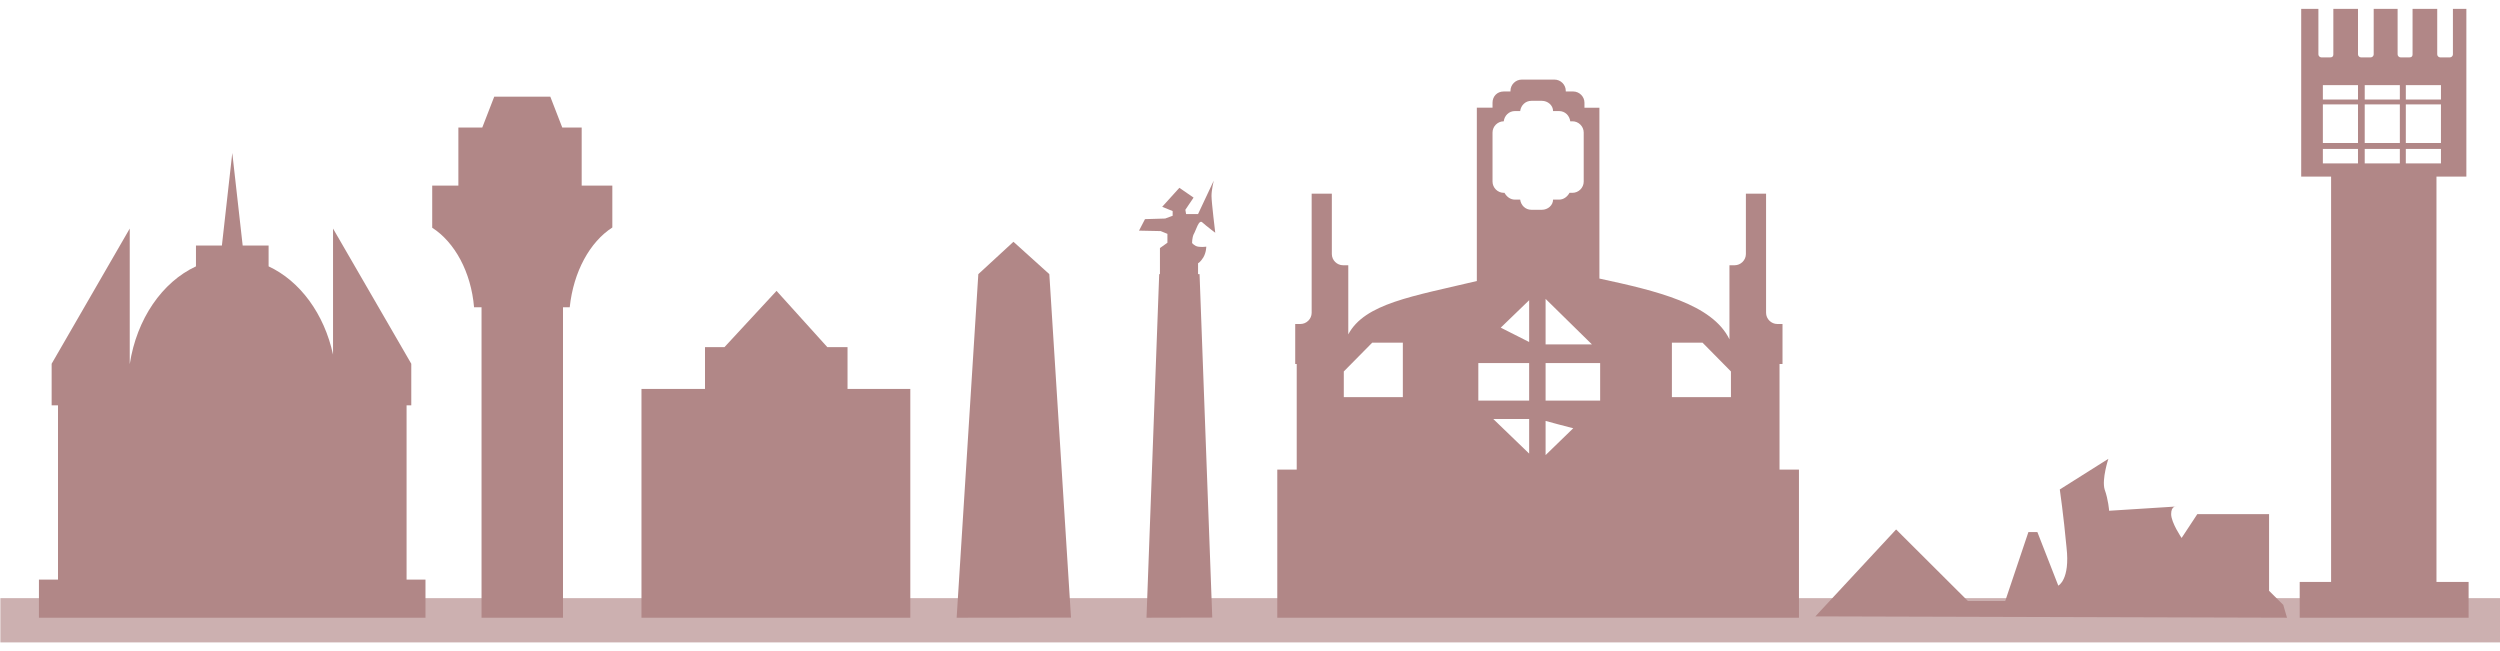
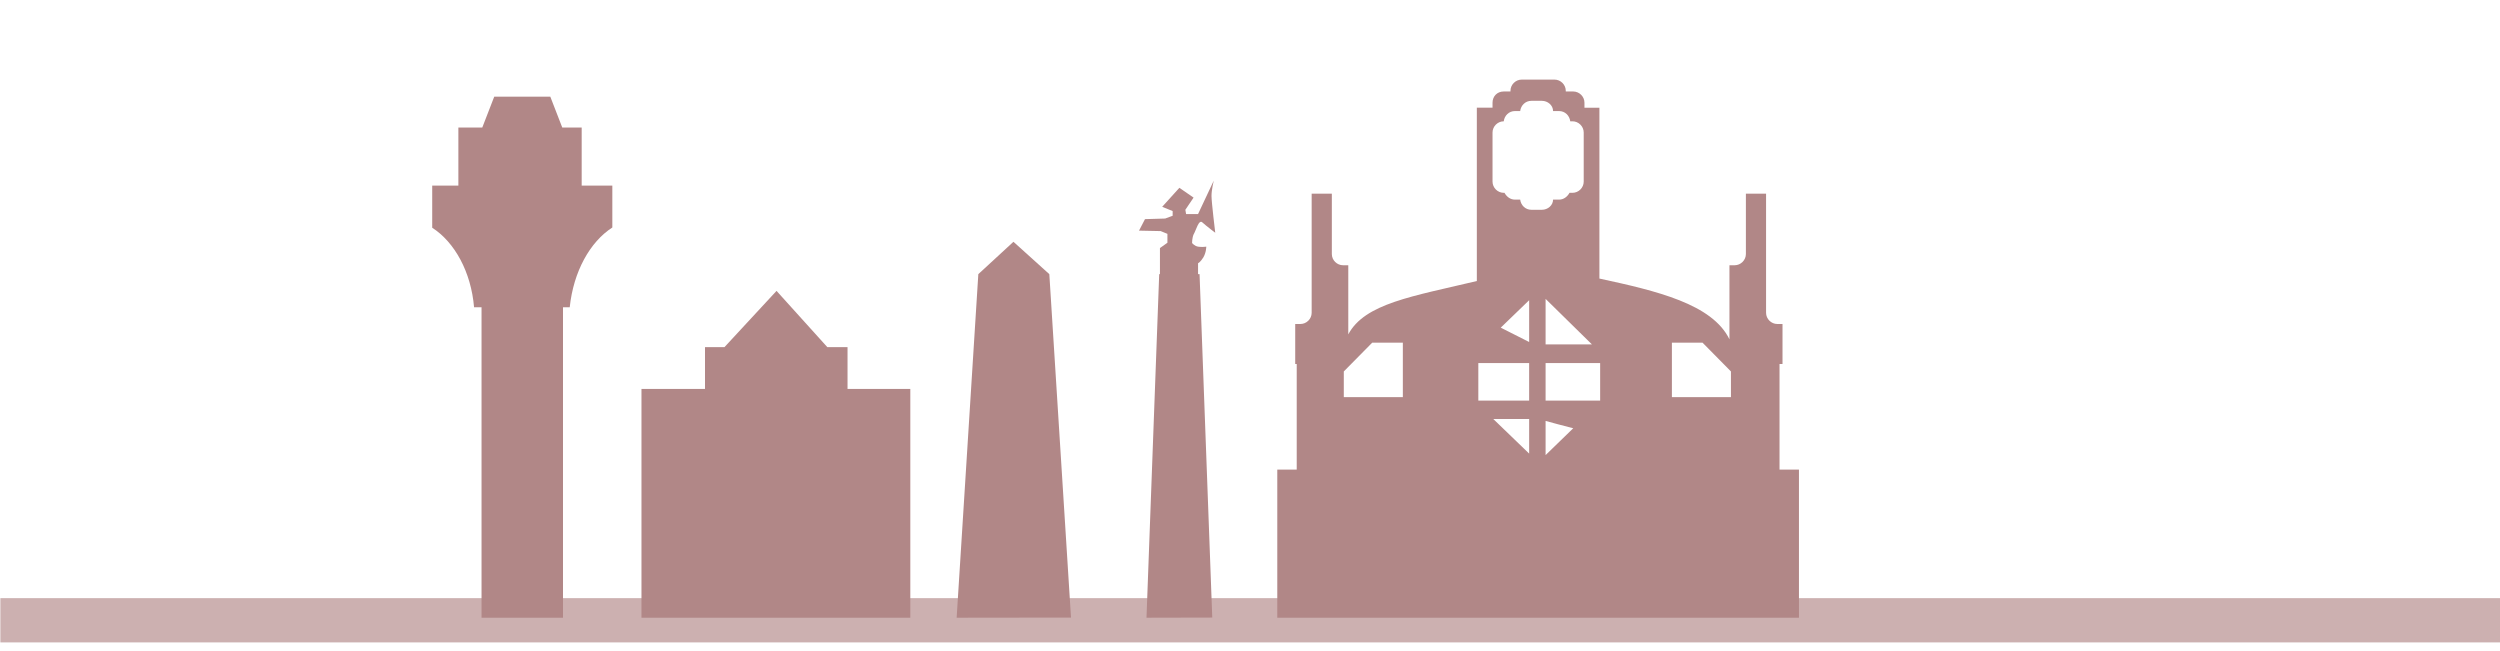
<svg xmlns="http://www.w3.org/2000/svg" viewBox="0 0 3345 871">
-   <path d="m310.8 204.7-13.9 123.8h-34.7v27.9c-45.2 21-79.3 70.3-88.6 130.8v-181.4l-104.5 180.9v55.6h8.5v233.2h-25.5v51h517.2v-51h-25.3v-233.2h6.3v-55.6l-104.7-180.9v168.6c-11.8-54.6-44.3-98.5-86.2-118v-27.9h-34.7l-13.9-123.8z" fill="#b18787" />
  <path d="m661.3 129.3-16 41.3h-32v77.7h-35v56.4c30 19.3 52 59.1 56 106.4h10v415.4h109v-415.4h9c5-47.6 27-87.4 57-106.7v-56.1h-41v-77.7h-26l-16-41.3h-75z" fill="#b18787" />
  <path d="m1039 389.2-69.7 75.3h-26v55.9h-85v306.1h359.7v-306.1h-84v-55.9h-27l-68-75.3z" fill="#b18787" />
  <path d="m1356 323.5-47 43.3-29 459.7 153-0.2-29-459.5-48-43.3z" fill="#b18787" />
  <path d="m1624 241.7-21 44.7h-16l-1-5.7 11-16.3-19-13.1-23 25.4 14 5.7v6.3l-10 3.7-27 0.8-8 15.4 29 0.6 9 3.7v11.9l-10 7.1v34.9h-1l-17 459.7 88-0.2-17-459.5h-2v-14.6s3-1.2 7-7.7c4-6.6 4-14.5 4-14.5s-9 1.4-14-0.9c-4-2.3-5-4-5-4s0-6.8 2-11.4c3-4.5 7-21.3 12-15.9 6 5.4 17 13.6 17 13.6s-5-41-5-49.2c0-8.3 3-20.5 3-20.5z" fill="#b18787" />
  <path d="m2036 106.5c-8 0-15 6.7-15 15v0.9h-9c-9 0-15 6.7-15 15v6.7h-21v231.9c-86 20.5-150 30-172 71.4v-92.5h-7c-8 0-15-6.6-15-15v-80.8h-27v159.4c0 8.3-7 15-15 15h-7v53.5h2v141.3h-26v198.2h698v-198.2h-26v-141.3h4v-53.5h-7c-8 0-15-6.7-15-15v-159.4h-27v80.8c0 8.3-7 15-15 15h-7v99.1c-23-47.2-97-64.7-174-81.3v-228.6h-20v-6.7c0-8.3-7-15-15-15h-10v-0.9c0-8.3-7-15-15-15h-44zm13 28.4h14c8 0 15 6 15 13.7h8c8 0 14 6 15 13.7h3c8 0 15 6.7 15 15v65.7c0 8.3-7 15-15 15h-4c-3 5.4-8 9.1-14 9.1h-8c0 7.6-7 13.6-15 13.6h-14c-8 0-14-6-15-13.6h-7c-6 0-11-3.7-14-9.1h-1c-8 0-15-6.7-15-15v-65.7c0-8.3 7-15 15-15 1-7.7 7-13.7 15-13.7h7c1-7.7 7-13.7 15-13.7zm19 265 62 60.9h-62v-60.9zm-22 1.8v55.9l-38-19.2 38-36.7zm-210 56.8h41v72.9h-79v-34.4l38-38.5zm401 0h41l38 38.5v34.4h-79v-72.9zm-259 27.3h68v50.2h-68v-50.2zm90 0h73v50.2h-73v-50.2zm-70 74.8h48v46.3l-48-46.3zm70 2.6c8 2.3 25 6.7 37 9.8l-37 35.9v-45.7z" fill="#b18787" />
-   <path d="m2429 824.7 108-116.3 96 95.7h50l31-92.2h12l28 71.7s16-7.9 11-51.2c-4-43.3-9-77.5-9-77.5l65-41s-9 27.3-5 41c5 13.7 6 28.5 6 28.5l90-5.7s-7-1.2-7 10.2 14 31.9 14 31.9l21-31.9h96v102.6l19 18.8 5 17.2z" fill="#b18787" />
-   <path d="m3079 11.88v224.42h40v542.3h-42v47.9h226v-47.9h-43v-542.3h40v-224.42h-18v60.9c0 2.2-2 4-4 4h-13c-2 0-4-1.8-4-4v-60.9h-33v60.9c0 2.2-1 4-4 4h-12c-2 0-4-1.8-4-4v-60.9h-32v60.9c0 2.2-2 4-4 4h-13c-2 0-4-1.8-4-4v-60.9h-33v60.9c0 2.2-1 4-4 4h-12c-2 0-4-1.8-4-4v-60.9h-23zm29 102.02h47v19.3h-47v-19.3zm56 0h47v19.3h-47v-19.3zm55 0h47v19.3h-47v-19.3zm-111 25.8h47v51.6h-47v-51.6zm56 0h47v51.6h-47v-51.6zm55 0h47v51.6h-47v-51.6zm-111 59.6h47v19.3h-47v-19.3zm56 0h47v19.3h-47v-19.3zm55 0h47v19.3h-47v-19.3z" fill="#b18787" />
  <rect x=".5" y="800.3" width="3345" height="59.25" fill="#b18787" opacity=".656" />
</svg>